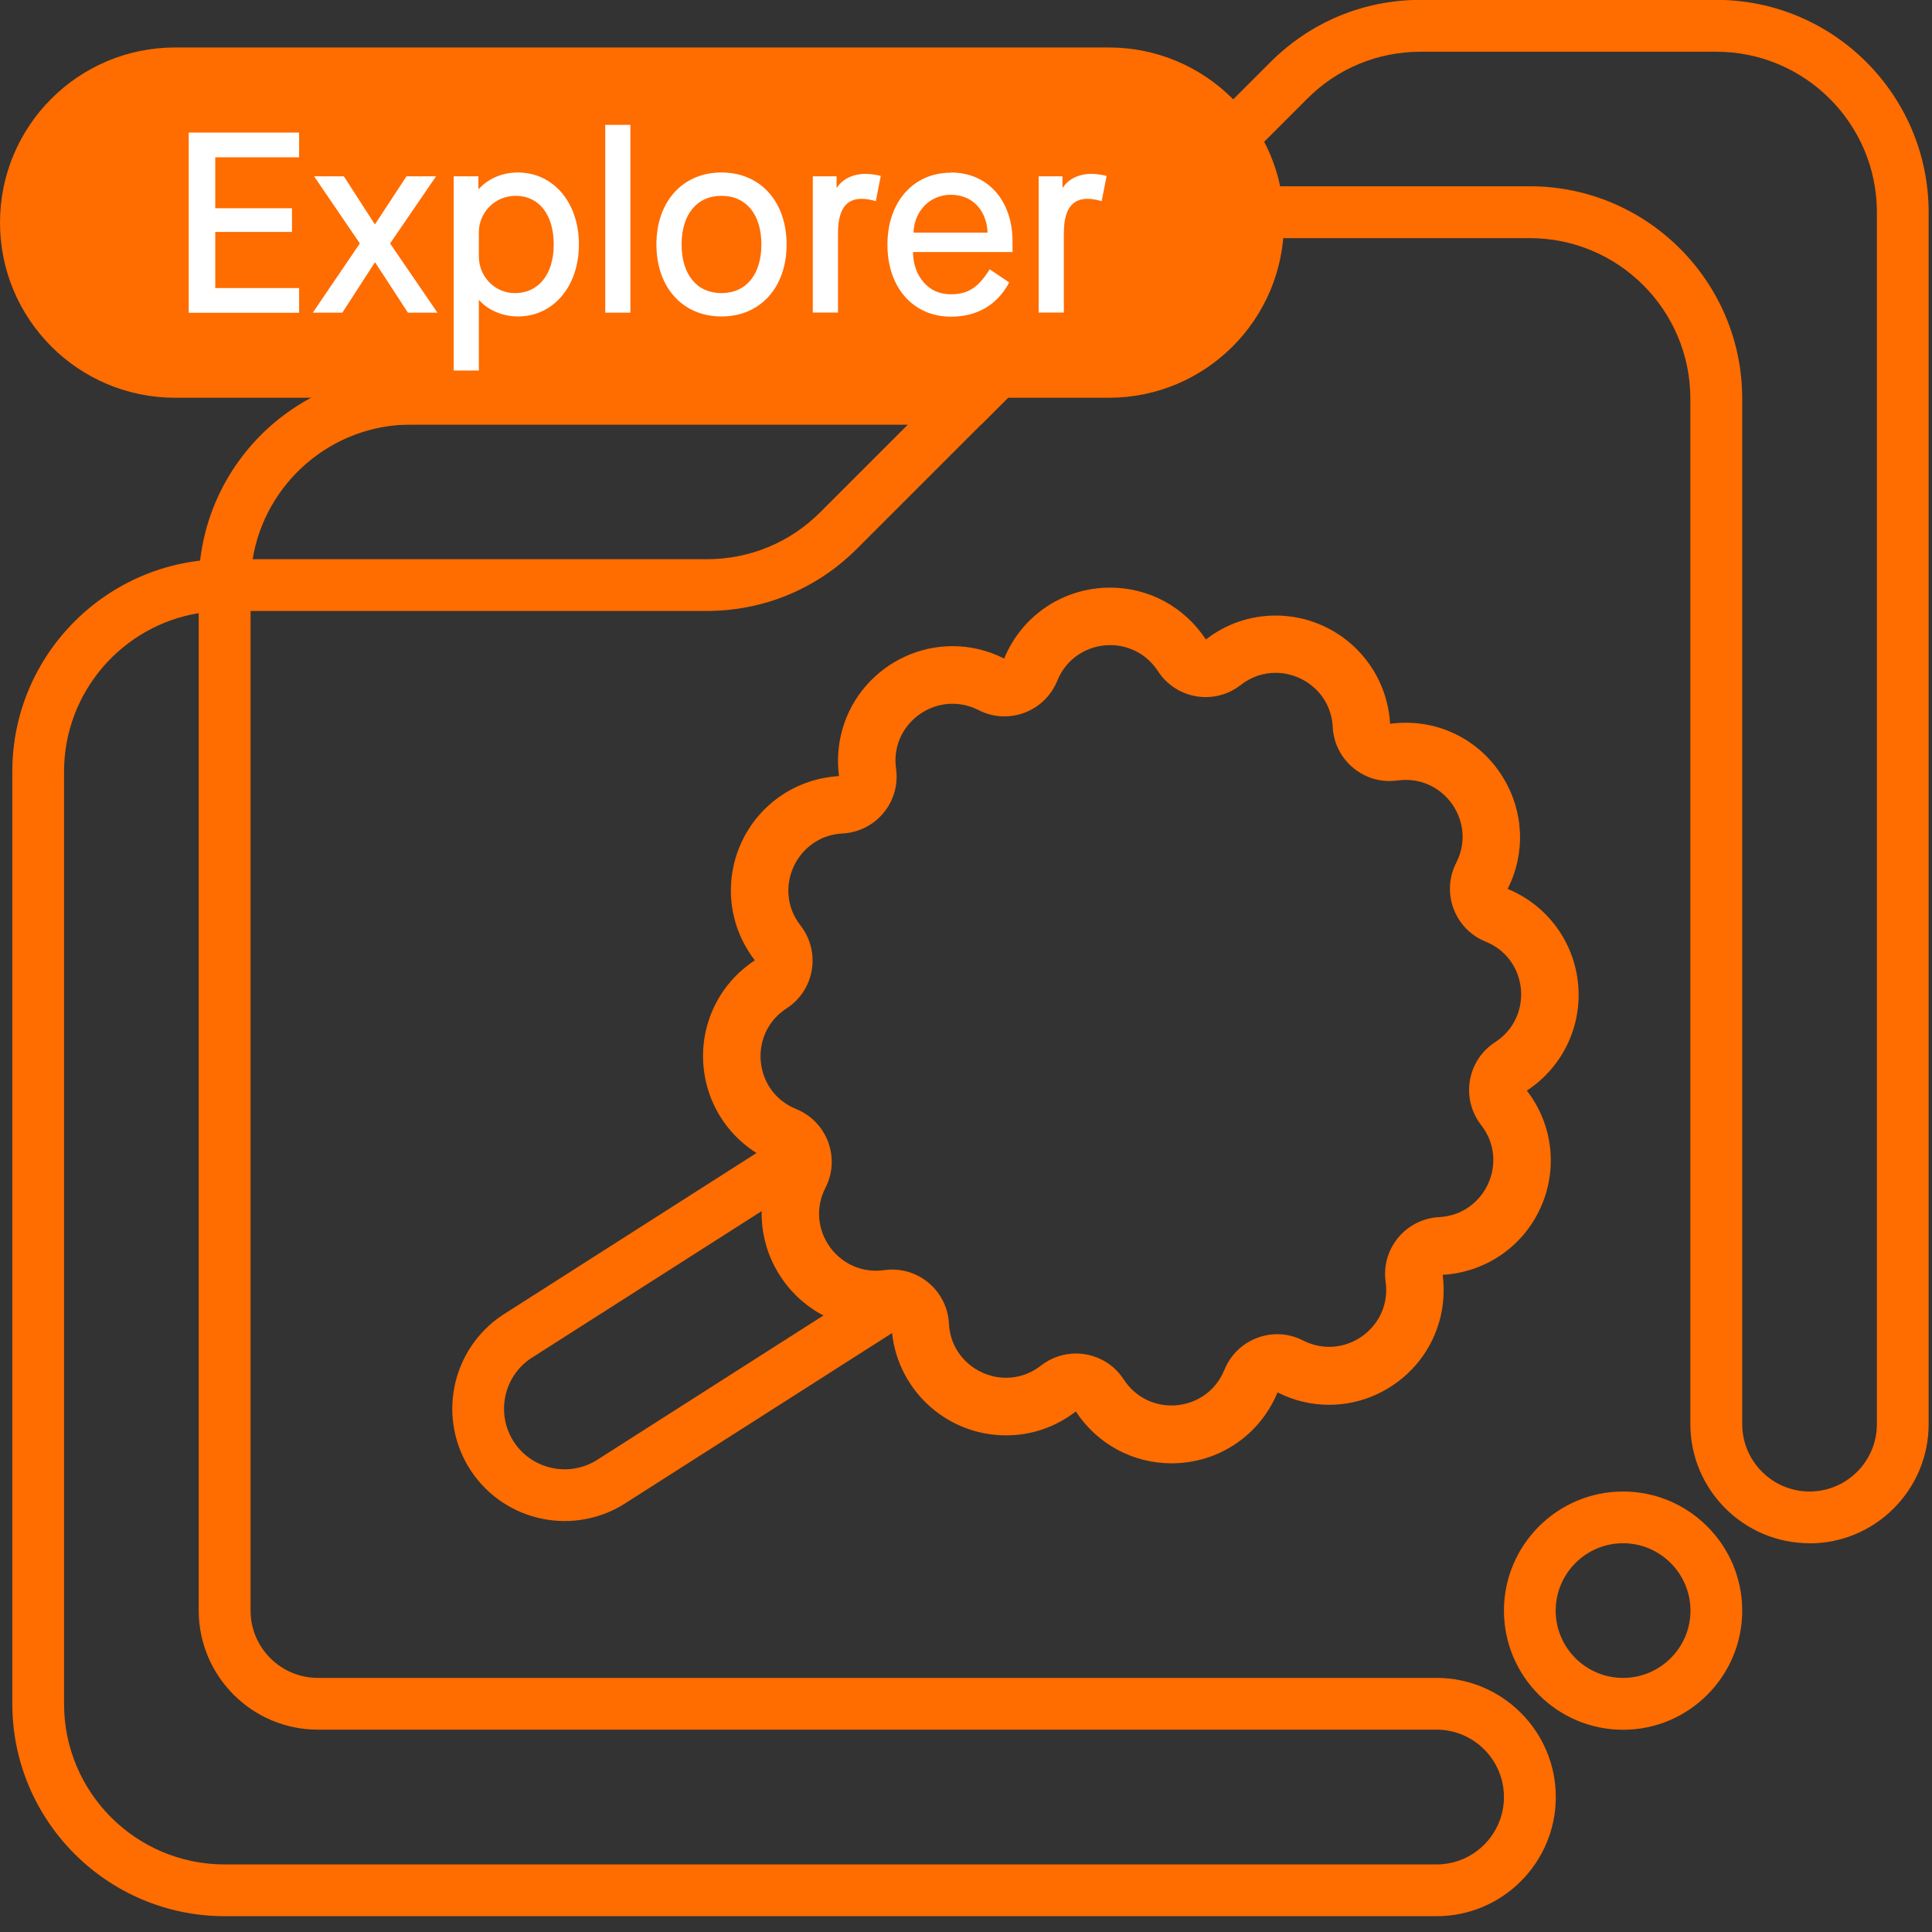
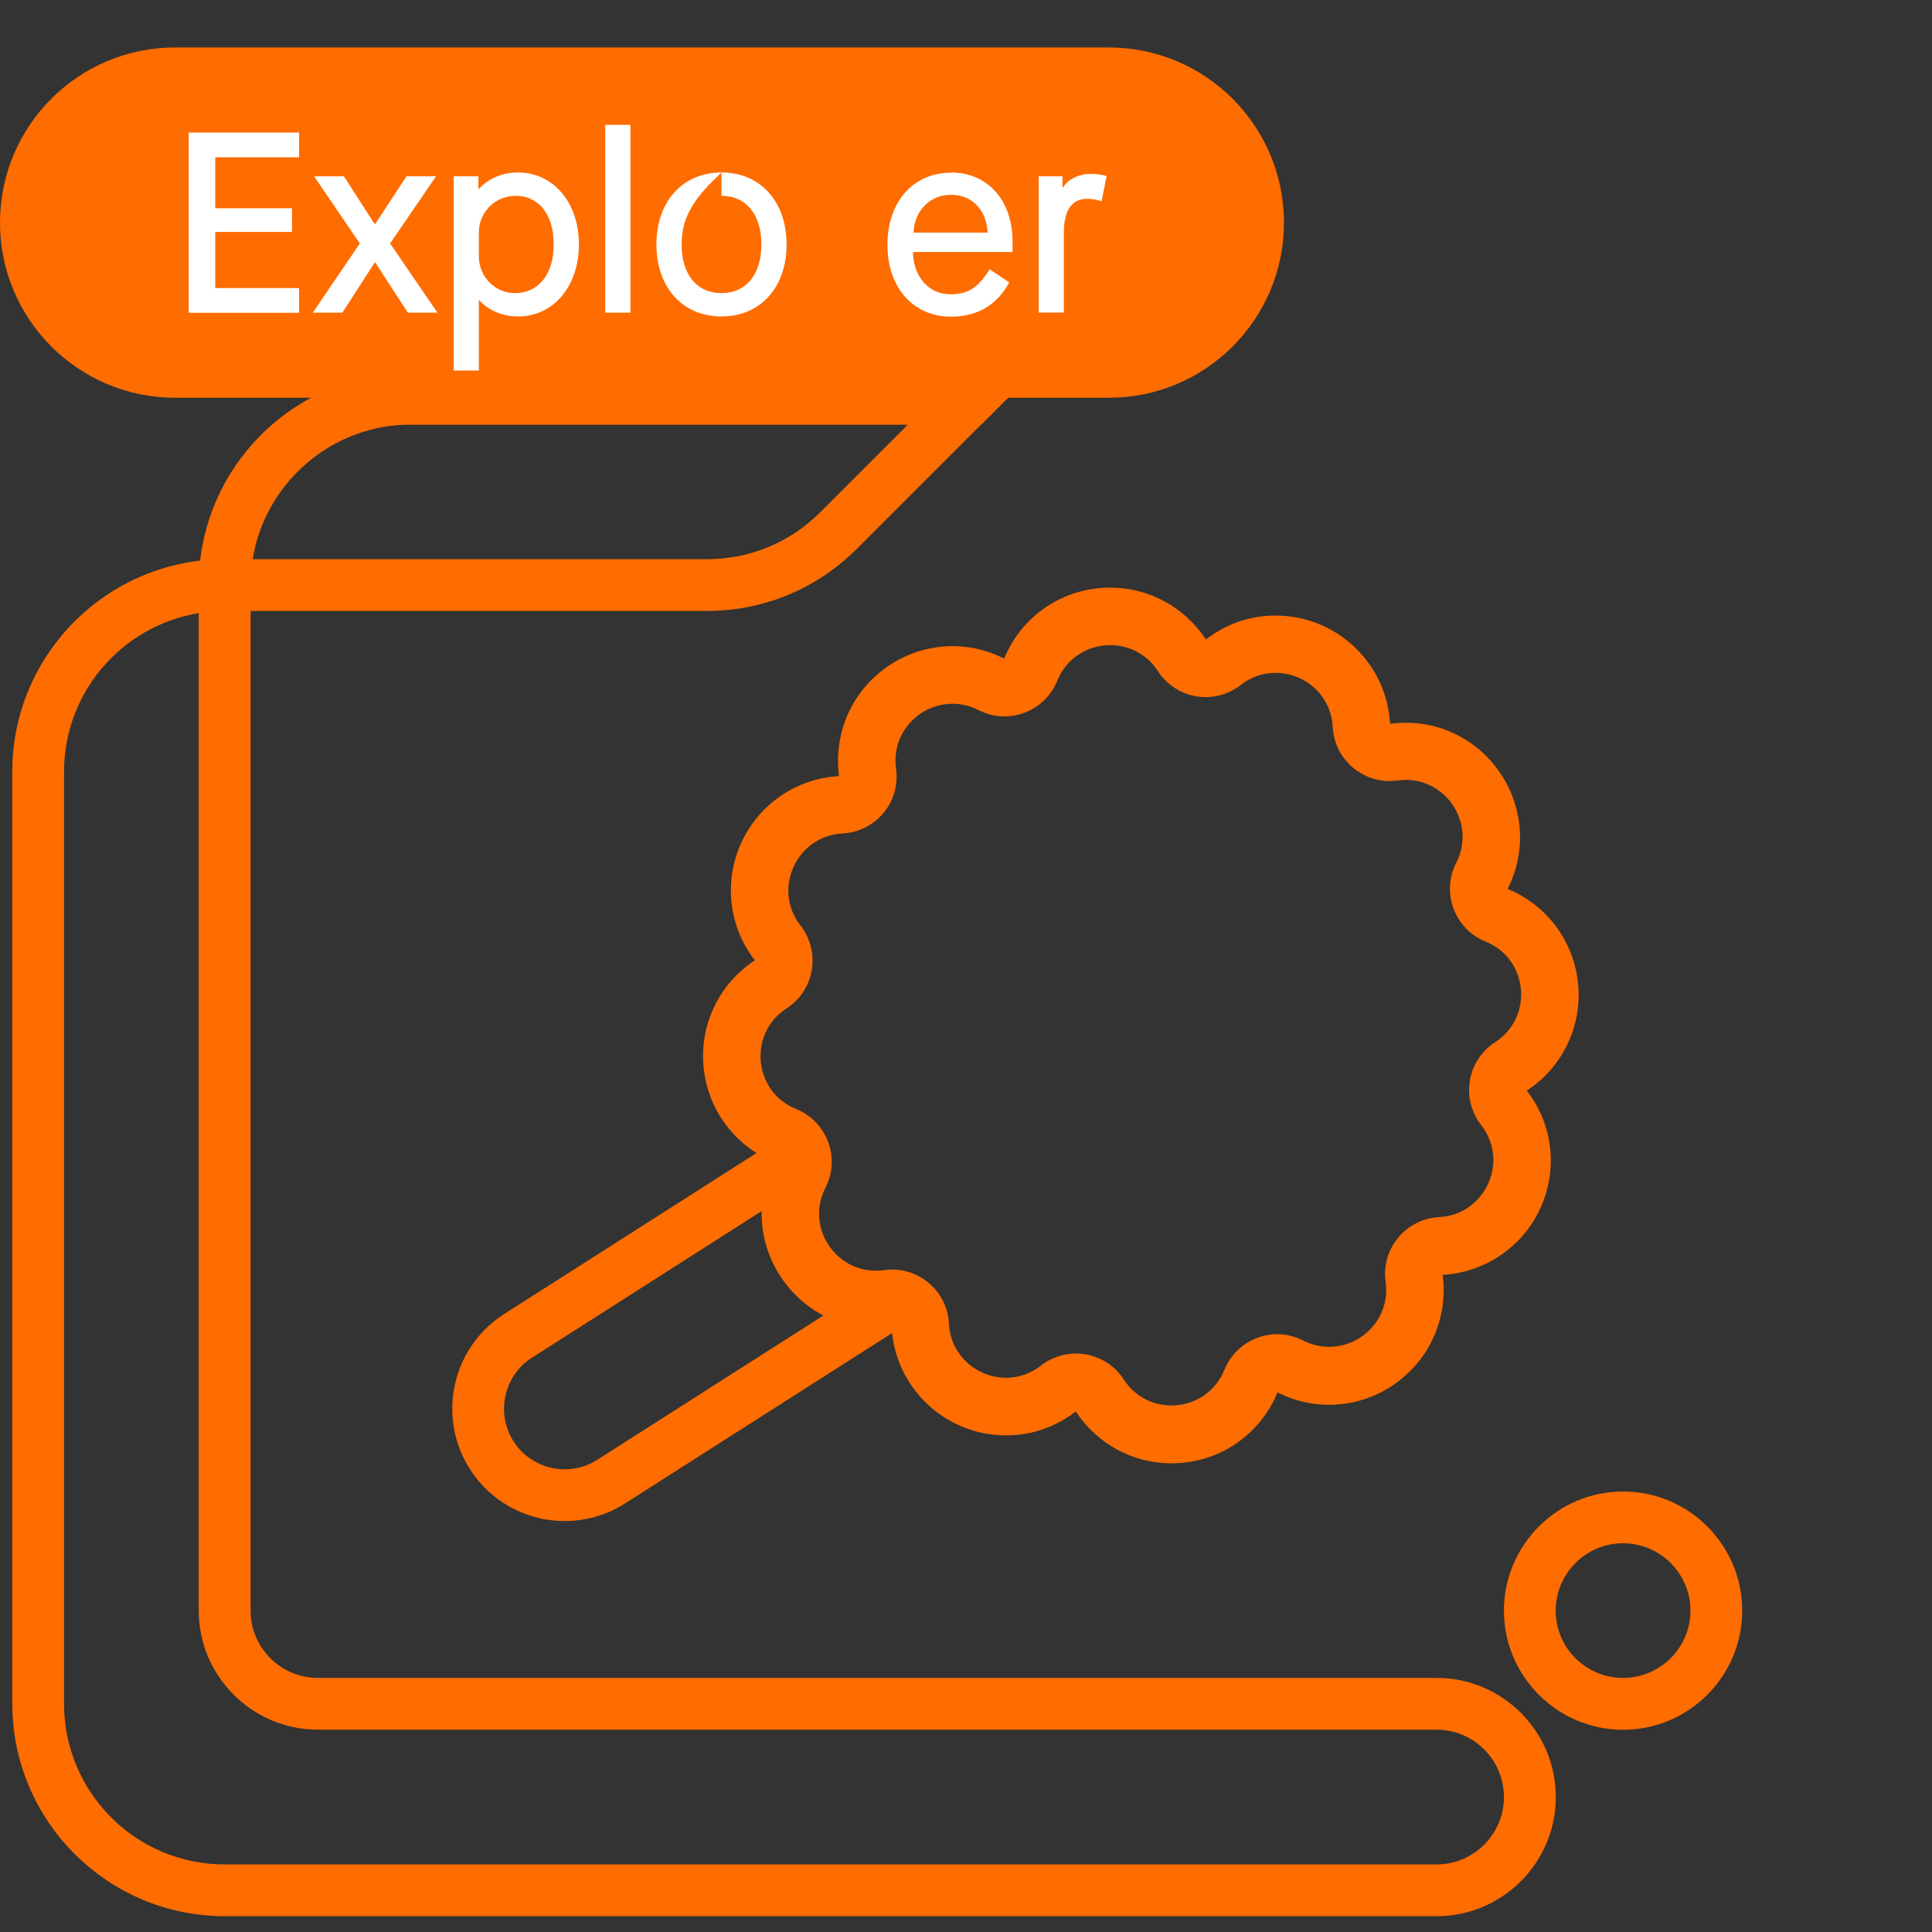
<svg xmlns="http://www.w3.org/2000/svg" width="116" height="116" viewBox="0 0 116 116" fill="none">
  <rect x="0" y="0" width="116" height="116" fill="#333333" stroke="none" />
  <g clip-path="url(#clip0_5_98)">
    <path d="M66.657 38.734C67.748 38.734 68.839 39.245 69.523 40.294C70.179 41.309 71.283 41.855 72.395 41.855C73.127 41.855 73.866 41.62 74.494 41.13C75.136 40.625 75.868 40.398 76.586 40.398C78.299 40.398 79.921 41.703 80.018 43.65C80.114 45.493 81.64 46.895 83.429 46.895C83.587 46.895 83.746 46.881 83.912 46.86C84.078 46.84 84.243 46.826 84.409 46.826C86.895 46.826 88.621 49.491 87.433 51.804C86.515 53.592 87.337 55.781 89.194 56.534C91.763 57.569 92.094 61.07 89.767 62.575C88.082 63.666 87.696 65.965 88.932 67.553C90.637 69.735 89.173 72.932 86.411 73.077C84.402 73.181 82.918 74.976 83.194 76.965C83.498 79.139 81.765 80.866 79.804 80.866C79.286 80.866 78.761 80.748 78.243 80.486C77.746 80.23 77.208 80.106 76.69 80.106C75.343 80.106 74.059 80.907 73.514 82.246C72.947 83.648 71.642 84.387 70.337 84.387C69.246 84.387 68.156 83.876 67.472 82.826C66.816 81.811 65.711 81.266 64.6 81.266C63.868 81.266 63.129 81.501 62.501 81.991C61.859 82.495 61.127 82.723 60.409 82.723C58.696 82.723 57.074 81.418 56.977 79.471C56.88 77.627 55.354 76.226 53.566 76.226C53.407 76.226 53.248 76.24 53.083 76.26C52.917 76.281 52.751 76.295 52.586 76.295C50.1 76.295 48.374 73.63 49.561 71.317C50.48 69.528 49.658 67.339 47.801 66.587C45.232 65.551 44.901 62.05 47.228 60.545C48.912 59.454 49.299 57.155 48.063 55.567C46.358 53.385 47.822 50.188 50.583 50.043C52.593 49.94 54.077 48.145 53.801 46.156C53.497 43.981 55.23 42.255 57.191 42.255C57.709 42.255 58.234 42.372 58.752 42.635C59.249 42.89 59.787 43.014 60.305 43.014C61.651 43.014 62.936 42.214 63.481 40.874C64.047 39.472 65.352 38.734 66.657 38.734ZM66.657 35.281C63.847 35.281 61.355 36.952 60.291 39.541C59.311 39.044 58.268 38.796 57.191 38.796C55.203 38.796 53.311 39.666 51.992 41.178C50.701 42.662 50.114 44.637 50.376 46.598C47.821 46.743 45.571 48.276 44.507 50.603C43.444 52.936 43.755 55.636 45.322 57.659C43.181 59.061 42.001 61.512 42.242 64.06C42.484 66.608 44.107 68.796 46.475 69.77C45.391 71.91 45.495 74.41 46.744 76.454C48.008 78.518 50.19 79.747 52.593 79.747C52.903 79.747 53.221 79.726 53.532 79.685C53.739 83.331 56.749 86.182 60.409 86.182C61.928 86.182 63.378 85.685 64.593 84.746C65.87 86.693 68.011 87.86 70.337 87.86C73.148 87.86 75.64 86.189 76.704 83.6C77.684 84.097 78.727 84.346 79.804 84.346C81.792 84.346 83.684 83.476 85.003 81.963C86.294 80.479 86.881 78.504 86.619 76.543C89.173 76.398 91.424 74.865 92.487 72.539C93.551 70.205 93.24 67.505 91.673 65.482C93.813 64.081 94.994 61.629 94.752 59.081C94.511 56.534 92.888 54.345 90.52 53.371C91.604 51.231 91.5 48.731 90.25 46.688C88.987 44.623 86.805 43.394 84.402 43.394C84.091 43.394 83.774 43.415 83.463 43.456C83.256 39.811 80.246 36.959 76.586 36.959C75.067 36.959 73.617 37.456 72.402 38.395C71.125 36.448 68.984 35.281 66.657 35.281Z" fill="#FF6C00" />
    <path d="M86.253 115.051H13.492C6.463 115.051 0.739 109.334 0.739 102.298V46.322C0.739 39.293 6.456 33.576 13.492 33.576H15.045V96.705C15.045 98.935 16.861 100.744 19.091 100.744H86.26C90.202 100.744 93.413 103.955 93.413 107.897C93.413 111.84 90.202 115.051 86.26 115.051H86.253ZM11.931 36.814C7.353 37.56 3.846 41.544 3.846 46.329V102.305C3.846 107.621 8.168 111.943 13.485 111.943H86.253C88.483 111.943 90.299 110.128 90.299 107.897C90.299 105.667 88.483 103.851 86.253 103.851H19.084C15.142 103.851 11.931 100.641 11.931 96.698V36.814Z" fill="#FF6C00" />
    <path d="M42.436 36.683H11.931V35.129C11.931 28.1 17.648 22.377 24.684 22.377H62.024L51.453 32.947C49.044 35.357 45.84 36.683 42.436 36.683ZM15.169 33.576H42.436C45.011 33.576 47.435 32.575 49.251 30.752L54.512 25.491H24.684C19.899 25.491 15.915 28.998 15.169 33.576Z" fill="#FF6C00" />
    <path d="M58.91 25.49H23.13V23.937C23.13 16.908 28.847 11.191 35.876 11.191H73.217L58.91 25.497V25.49ZM26.362 22.383H57.619L65.704 14.298H35.876C31.091 14.298 27.107 17.806 26.362 22.383Z" fill="#FF6C00" />
-     <path d="M108.644 92.659C104.702 92.659 101.491 89.448 101.491 85.505V23.937C101.491 18.62 97.169 14.298 91.852 14.298H65.711L76.282 3.727C78.692 1.317 81.889 -0.008 85.3 -0.008H103.052C110.081 -0.008 115.798 5.709 115.798 12.745V85.512C115.798 89.455 112.587 92.666 108.644 92.666V92.659ZM73.217 11.184H91.852C98.881 11.184 104.605 16.901 104.605 23.93V85.505C104.605 87.736 106.421 89.552 108.651 89.552C110.882 89.552 112.691 87.736 112.691 85.505V12.745C112.691 7.428 108.368 3.106 103.052 3.106H85.3C82.724 3.106 80.301 4.107 78.485 5.93L73.224 11.191L73.217 11.184Z" fill="#FF6C00" />
    <path d="M97.452 103.858C93.51 103.858 90.299 100.647 90.299 96.705C90.299 92.762 93.51 89.552 97.452 89.552C101.395 89.552 104.605 92.762 104.605 96.705C104.605 100.647 101.395 103.858 97.452 103.858ZM97.452 92.659C95.222 92.659 93.406 94.475 93.406 96.705C93.406 98.935 95.222 100.744 97.452 100.744C99.682 100.744 101.498 98.928 101.498 96.705C101.498 94.482 99.682 92.659 97.452 92.659Z" fill="#FF6C00" />
    <path d="M53.663 78.131L36.781 88.903C34.392 90.491 31.168 89.842 29.579 87.46C27.991 85.071 28.64 81.846 31.023 80.258L47.904 69.487" stroke="#FF6C00" stroke-width="3.107" stroke-miterlimit="10" />
    <path d="M66.574 2.85H10.516C4.708 2.85 0 7.558 0 13.366C0 19.174 4.708 23.882 10.516 23.882H66.574C72.382 23.882 77.09 19.174 77.09 13.366C77.09 7.558 72.382 2.85 66.574 2.85Z" fill="#FF6C00" />
    <path d="M11.331 7.96H17.959V9.444H12.925V12.503H17.531V13.926H12.925V17.295H17.959V18.779H11.331V7.967V7.96Z" fill="white" />
    <path d="M21.605 14.616L18.857 10.584H20.645L22.495 13.456H22.523L24.408 10.584H26.183L23.421 14.616L26.265 18.773H24.491L22.53 15.762H22.502L20.555 18.773H18.781L21.605 14.616Z" fill="white" />
    <path d="M27.239 10.584H28.723V11.343H28.751C29.289 10.743 30.139 10.356 31.085 10.356C33.218 10.356 34.758 12.144 34.758 14.678C34.758 17.212 33.211 19.001 31.099 19.001C30.152 19.001 29.276 18.6 28.779 18.027H28.751V22.246H27.239V10.584ZM30.96 11.758C29.724 11.758 28.751 12.745 28.751 13.953V15.389C28.751 16.611 29.711 17.599 30.912 17.599C32.334 17.599 33.246 16.474 33.246 14.678C33.246 12.883 32.362 11.758 30.96 11.758Z" fill="white" />
    <path d="M36.339 7.497H37.851V18.773H36.339V7.497Z" fill="white" />
-     <path d="M43.32 10.356C45.653 10.356 47.228 12.103 47.228 14.678C47.228 17.254 45.653 19.001 43.32 19.001C40.986 19.001 39.412 17.254 39.412 14.678C39.412 12.103 40.986 10.356 43.32 10.356ZM43.32 11.758C41.835 11.758 40.924 12.883 40.924 14.678C40.924 16.474 41.835 17.599 43.32 17.599C44.804 17.599 45.715 16.474 45.715 14.678C45.715 12.883 44.804 11.758 43.32 11.758Z" fill="white" />
-     <path d="M48.809 10.584H50.231V11.26H50.259C50.583 10.749 51.219 10.439 51.971 10.439C52.261 10.439 52.572 10.487 52.883 10.563L52.586 12.075C52.261 11.985 51.985 11.937 51.736 11.937C50.797 11.937 50.314 12.586 50.314 14.008V18.766H48.802V10.577L48.809 10.584Z" fill="white" />
+     <path d="M43.32 10.356C45.653 10.356 47.228 12.103 47.228 14.678C47.228 17.254 45.653 19.001 43.32 19.001C40.986 19.001 39.412 17.254 39.412 14.678C39.412 12.103 40.986 10.356 43.32 10.356ZC41.835 11.758 40.924 12.883 40.924 14.678C40.924 16.474 41.835 17.599 43.32 17.599C44.804 17.599 45.715 16.474 45.715 14.678C45.715 12.883 44.804 11.758 43.32 11.758Z" fill="white" />
    <path d="M57.088 10.356C59.311 10.356 60.795 12.041 60.795 14.499V15.134H54.816C54.83 15.859 55.044 16.48 55.465 16.957C55.879 17.433 56.425 17.668 57.088 17.668C58.123 17.668 58.738 17.267 59.421 16.17L60.595 16.957C59.87 18.317 58.662 19.014 57.102 19.014C54.83 19.014 53.283 17.267 53.283 14.692C53.283 12.117 54.844 10.37 57.081 10.37L57.088 10.356ZM59.297 13.967C59.235 12.621 58.386 11.695 57.088 11.695C55.79 11.695 54.878 12.731 54.851 13.967H59.297Z" fill="white" />
    <path d="M62.37 10.584H63.792V11.26H63.82C64.144 10.749 64.779 10.439 65.532 10.439C65.822 10.439 66.133 10.487 66.443 10.563L66.147 12.075C65.822 11.985 65.546 11.937 65.297 11.937C64.358 11.937 63.875 12.586 63.875 14.008V18.766H62.363V10.577L62.37 10.584Z" fill="white" />
  </g>
  <defs>
    <clipPath id="clip0_5_98">
      <rect width="115.798" height="115.059" fill="white" transform="translate(0 -0.008)" />
    </clipPath>
  </defs>
</svg>